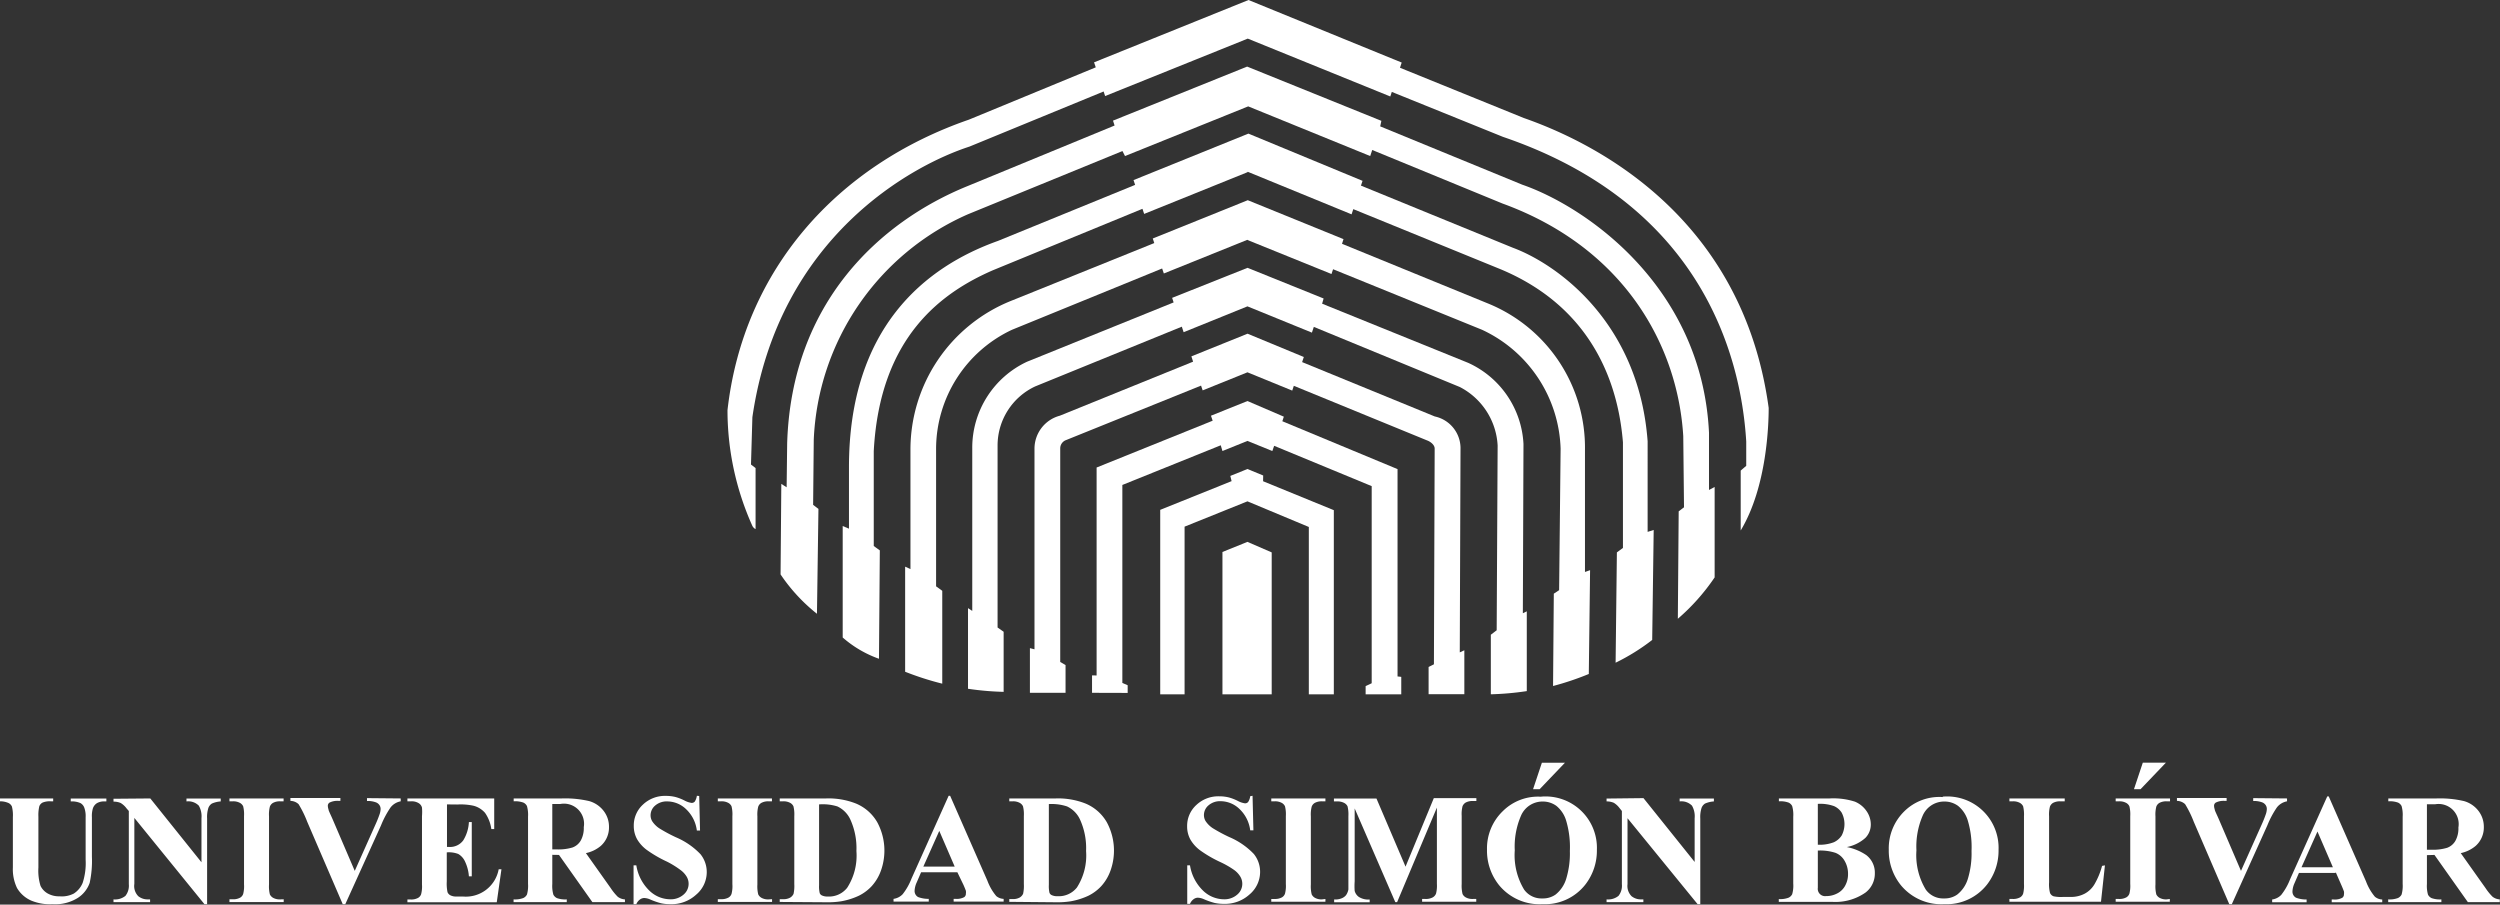
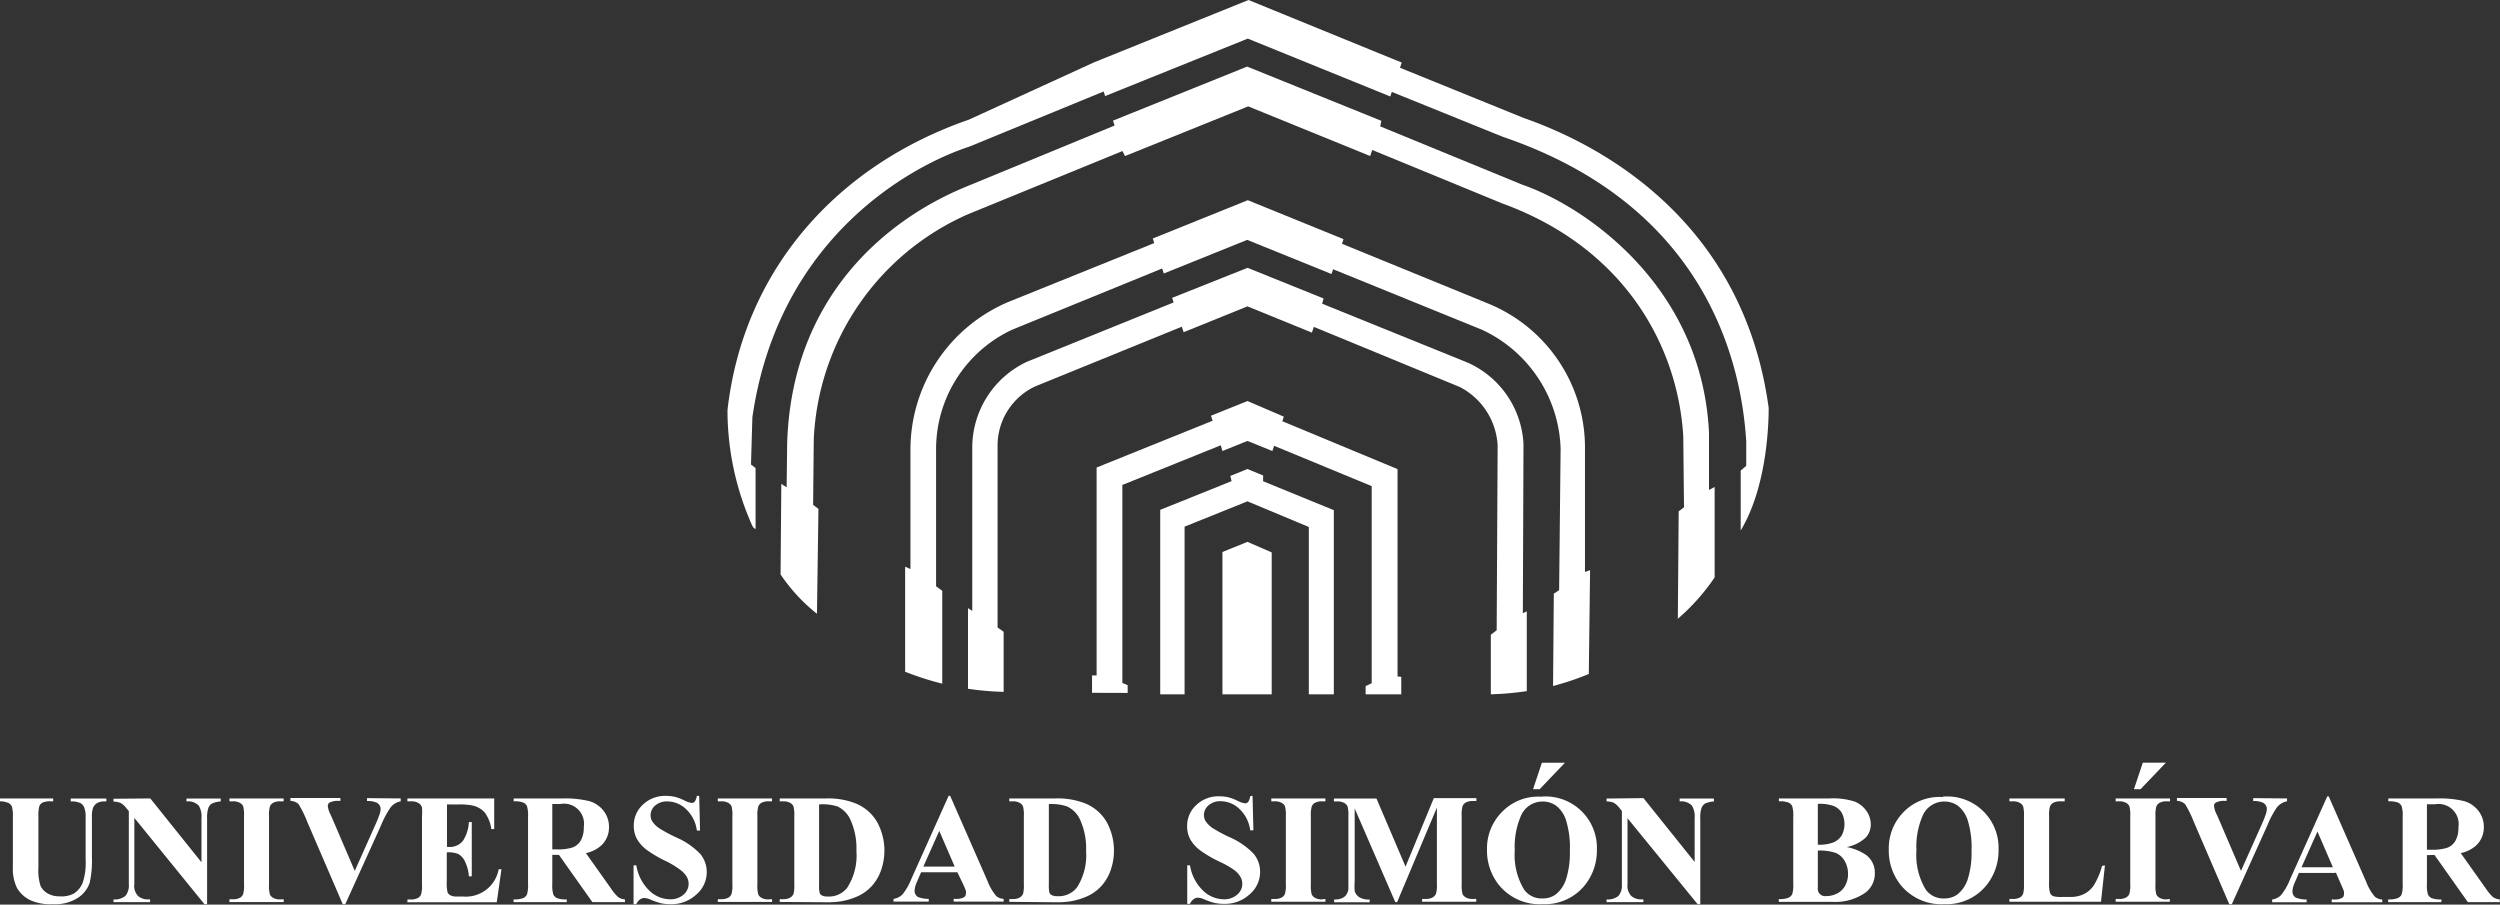
<svg xmlns="http://www.w3.org/2000/svg" viewBox="0 0 235.02 85.04" id="svg7">
  <rect x="0" y="0" width="235.02" height="85.04" fill="#333333" stroke="none" />
  <defs id="defs1">
    <style id="style1">.cls-usb1,.cls-usb2{fill:#1d1d1b;}.cls-usb1{fill-rule:evenodd;}</style>
  </defs>
  <title id="title1">logo-usb</title>
  <g id="Capa_2" data-name="Capa 2" style="fill:#ffffff">
    <g id="Capa_1-2" data-name="Capa 1" style="fill:#ffffff">
-       <path class="cls-usb1" d="M117.27,35l-4.21,1.7-.15-.45-12.69,5.12a.83.83,0,0,0-.55.78V62.23l.5.29v2.61H96.82v-4.2l.43.11V42.18a3.21,3.21,0,0,1,2.38-3.1L112.16,34l-.16-.5,5.28-2.13,5.29,2.19-.16.48,12.47,5.11a3.06,3.06,0,0,1,2.42,3.09l-.07,19.09.43-.2v4.13H134.3V62.7l.5-.25.07-20.28c0-.35-.39-.65-.72-.77l-12.52-5.13-.15.45L117.27,35Z" id="path1" style="fill:#ffffff" />
      <polygon class="cls-usb1" points="117.27 41.45 114.92 42.4 114.76 41.86 105.51 45.59 105.51 64.2 106.01 64.42 106.01 65.14 102.66 65.13 102.66 63.49 103.09 63.5 103.09 43.95 114 39.55 113.84 39.08 117.27 37.7 120.69 39.17 120.55 39.6 131.38 44.1 131.38 63.59 131.73 63.63 131.73 65.27 128.38 65.27 128.38 64.5 128.95 64.23 128.95 45.7 119.78 41.91 119.61 42.4 117.27 41.45 117.27 41.45" id="polygon1" style="fill:#ffffff" />
      <path class="cls-usb1" d="M117.27,25.18,110.19,28l.14.43L96.56,34a8.92,8.92,0,0,0-5.16,8.09V57.43L91,57.17v7.58a27.22,27.22,0,0,0,3.35.29V59.39l-.57-.4V41.88h0a6.13,6.13,0,0,1,3.55-5.56l13.77-5.61.17.52,6-2.43,6.06,2.47.18-.54,13.72,5.65a6.58,6.58,0,0,1,3.56,5.5h0l-.09,17.37-.55.42,0,5.6a27.62,27.62,0,0,0,3.38-.3l0-7.5-.37.18.06-15.91a8.87,8.87,0,0,0-5.2-7.63l-13.73-5.56.14-.49-7.12-2.87Z" id="path2" style="fill:#ffffff" />
      <polygon class="cls-usb1" points="119.55 65.27 119.55 51.93 117.27 50.94 114.92 51.89 114.92 65.27 119.55 65.27 119.55 65.27" id="polygon2" style="fill:#ffffff" />
      <polygon class="cls-usb1" points="117.27 47.13 123.04 49.54 123.04 65.27 125.39 65.27 125.39 47.96 118.74 45.24 118.75 44.7 117.27 44.09 115.66 44.74 115.78 45.23 109.07 47.93 109.07 65.27 111.36 65.27 111.36 49.51 117.27 47.13 117.27 47.13" id="polygon3" style="fill:#ffffff" />
      <path class="cls-usb1" d="M117.27,22.54l-7.86,3.17-.16-.47L95.14,31A12.39,12.39,0,0,0,88,42.18V55.12l.58.42v8.73a27.53,27.53,0,0,1-3.49-1.12V53.27l.5.23V42.29a15.07,15.07,0,0,1,9.44-14l13.48-5.44-.14-.43,8.93-3.6,9,3.66-.14.44,13.8,5.64A14.63,14.63,0,0,1,149,42.3V53.77l.48-.17-.12,9.76A26.54,26.54,0,0,1,146,64.49l.07-8.68.5-.33.14-13.3A12.76,12.76,0,0,0,139.32,31l-14-5.69-.15.45-7.9-3.2Z" id="path3" style="fill:#ffffff" />
-       <path class="cls-usb1" d="M117.27,16.19l-9.71,3.92-.16-.48L93.33,25.41c-4.78,2.09-10.62,6.23-11.19,17v8.92l.57.41-.08,10.19a10.51,10.51,0,0,1-3.41-2V49.45l.59.25,0-5.79c0-13.14,7.19-18.83,14-21.26l12.9-5.27-.15-.45,10.8-4.37L128.09,17l-.15.45,14.28,5.84c4.15,1.54,11.84,7,12.67,18.19V50l.57-.18-.14,10.34a19.5,19.5,0,0,1-3.44,2.14L152,51.93l.57-.42V41.58c-.33-4-1.91-12.25-11.48-16.26l-13.87-5.66-.16.49-9.76-4Z" id="path4" style="fill:#ffffff" />
      <path class="cls-usb1" d="M117.34,10l-11.58,4.67-.24-.47L91,20.14A24.28,24.28,0,0,0,76.5,41.33l-.06,6.13.5.38-.14,9.86A16.39,16.39,0,0,1,73.38,54l.07-8.51.5.32L74,41.67c.4-13.23,8.72-20.82,16.94-24.17l13.84-5.7-.15-.46,12.61-5.08,12.62,5.1-.11.52,13.35,5.48C149,19.4,160,26.87,160.66,40.68v5.38l.53-.28v8.5a19.65,19.65,0,0,1-3.46,3.89l.08-10.1.5-.38L158.24,41c-.51-8.44-5.48-17.67-17-21.87L129,14.1l-.19.57L117.34,10Z" id="path5" style="fill:#ffffff" />
-       <path class="cls-usb1" d="M70.6,43.63l.13-4.41c2.47-17,15.08-23.71,20.41-25.44L103.75,8.6l.14.43,13.41-5.4,13.4,5.44.14-.43,10.46,4.23C159.64,19.12,163.64,33,164.16,41.5v2.29l-.52.45,0,5.63c2.49-4.14,2.63-10.07,2.63-11.52C163.71,19.56,148.7,13,143.24,11.09L131.61,6.37l.16-.49L117.37,0,102.85,5.86l.16.47L91.08,11.25c-12.4,4.29-21.2,14.13-22.69,27.31a26.54,26.54,0,0,0,2.33,10.86.67.67,0,0,0,.31.32V44l-.43-.33Z" id="path6" style="fill:#ffffff" />
+       <path class="cls-usb1" d="M70.6,43.63l.13-4.41c2.47-17,15.08-23.71,20.41-25.44L103.75,8.6l.14.43,13.41-5.4,13.4,5.44.14-.43,10.46,4.23C159.64,19.12,163.64,33,164.16,41.5v2.29l-.52.45,0,5.63c2.49-4.14,2.63-10.07,2.63-11.52C163.71,19.56,148.7,13,143.24,11.09L131.61,6.37l.16-.49L117.37,0,102.85,5.86L91.08,11.25c-12.4,4.29-21.2,14.13-22.69,27.31a26.54,26.54,0,0,0,2.33,10.86.67.67,0,0,0,.31.32V44l-.43-.33Z" id="path6" style="fill:#ffffff" />
      <path class="cls-usb2" d="M0,75.06H5v.27H4.78a1.78,1.78,0,0,0-.78.12.67.67,0,0,0-.3.33,3.56,3.56,0,0,0-.09,1v4.77a4.86,4.86,0,0,0,.2,1.73,1.67,1.67,0,0,0,.65.7,2.14,2.14,0,0,0,1.14.28A2.44,2.44,0,0,0,6.94,84a2.18,2.18,0,0,0,.83-1,6,6,0,0,0,.28-2.18v-4a2.3,2.3,0,0,0-.14-.93.82.82,0,0,0-.34-.39,2,2,0,0,0-.92-.16v-.27H10v.27h-.2a1.3,1.3,0,0,0-.68.16.93.93,0,0,0-.39.5,2.52,2.52,0,0,0-.09.83v3.7A9.7,9.7,0,0,1,8.43,83a2.78,2.78,0,0,1-1.1,1.4A4,4,0,0,1,4.93,85a4.55,4.55,0,0,1-2-.34,2.89,2.89,0,0,1-1.33-1.18,4.1,4.1,0,0,1-.39-1.94V76.82a3.33,3.33,0,0,0-.09-1,.68.68,0,0,0-.32-.33A1.92,1.92,0,0,0,0,75.33v-.27Zm14.13,0,4.81,6V76.92a2,2,0,0,0-.25-1.18,1.39,1.39,0,0,0-1.16-.4v-.27h3.22v.27a2.45,2.45,0,0,0-.83.2.82.82,0,0,0-.33.41,2.81,2.81,0,0,0-.12,1V85h-.25l-6.59-8.11v6.2A1.36,1.36,0,0,0,13,84.25a1.39,1.39,0,0,0,.88.3h.23v.26H10.67v-.26a1.56,1.56,0,0,0,1.12-.33,1.54,1.54,0,0,0,.32-1.1V76.24L11.9,76a1.94,1.94,0,0,0-.55-.51,1.65,1.65,0,0,0-.68-.13v-.27Zm12.54,9.48v.26H21.57v-.26h.32a1.34,1.34,0,0,0,.68-.15.64.64,0,0,0,.29-.35,2.87,2.87,0,0,0,.08-.91V76.73a3.13,3.13,0,0,0-.08-.93.7.7,0,0,0-.32-.33,1.29,1.29,0,0,0-.65-.14h-.32v-.27h5.09v.27h-.32a1.35,1.35,0,0,0-.68.15.68.68,0,0,0-.29.35,3,3,0,0,0-.08.91v6.41a3.14,3.14,0,0,0,.08.93.75.75,0,0,0,.32.33,1.27,1.27,0,0,0,.65.14Zm11-9.48v.27a1.57,1.57,0,0,0-.95.57,8.75,8.75,0,0,0-.9,1.69L32.46,85h-.24l-3.34-7.75a10,10,0,0,0-.81-1.65,1.15,1.15,0,0,0-.77-.31v-.27H32v.27h-.16a1.65,1.65,0,0,0-.86.16.35.35,0,0,0-.16.32,1.06,1.06,0,0,0,.06.31c0,.12.17.43.39.94l2.08,4.85,1.93-4.32a10.91,10.91,0,0,0,.42-1.05,1.59,1.59,0,0,0,.08-.45.64.64,0,0,0-.12-.38.7.7,0,0,0-.34-.25,2.23,2.23,0,0,0-.82-.12v-.27Zm4.35.56v4h.19A1.54,1.54,0,0,0,43.55,79a3.61,3.61,0,0,0,.53-1.72h.27v5.1h-.27A3.86,3.86,0,0,0,43.72,81a1.57,1.57,0,0,0-.64-.72A2.47,2.47,0,0,0,42,80.13v2.74a3.89,3.89,0,0,0,.07,1,.58.58,0,0,0,.26.29,1.17,1.17,0,0,0,.6.12h.58a3.14,3.14,0,0,0,3.37-2.56h.26l-.44,3.1H38.3v-.26h.32a1.34,1.34,0,0,0,.68-.15.64.64,0,0,0,.29-.35,2.88,2.88,0,0,0,.08-.91V76.73a5,5,0,0,0,0-.81.69.69,0,0,0-.27-.39,1.24,1.24,0,0,0-.75-.2H38.3v-.27h8.16v2.88h-.27a3.5,3.5,0,0,0-.59-1.52,2.15,2.15,0,0,0-1.07-.67A5.67,5.67,0,0,0,43,75.63Zm9.9,4.74V83.1a3,3,0,0,0,.1,1,.72.72,0,0,0,.34.33,2.32,2.32,0,0,0,.92.12v.26h-5v-.26a2.21,2.21,0,0,0,.92-.13.74.74,0,0,0,.34-.33,3,3,0,0,0,.1-1V76.78a3.06,3.06,0,0,0-.1-1,.71.71,0,0,0-.34-.33,2.25,2.25,0,0,0-.91-.12v-.27H52.8a9.94,9.94,0,0,1,2.59.25,2.61,2.61,0,0,1,1.34.9,2.42,2.42,0,0,1,.52,1.54,2.31,2.31,0,0,1-.78,1.78,3.19,3.19,0,0,1-1.39.67l2.34,3.3a5.09,5.09,0,0,0,.65.8,1.22,1.22,0,0,0,.68.25v.26H55.69l-3.14-4.44Zm0-4.78v4.27h.41a4.58,4.58,0,0,0,1.49-.18,1.49,1.49,0,0,0,.78-.66,2.42,2.42,0,0,0,.28-1.25,1.89,1.89,0,0,0-2.2-2.18Zm13.81-.75.08,3.25h-.3a3.32,3.32,0,0,0-1-2,2.57,2.57,0,0,0-1.76-.74,1.65,1.65,0,0,0-1.16.39,1.19,1.19,0,0,0-.43.9,1.09,1.09,0,0,0,.15.57,2.37,2.37,0,0,0,.67.67,14.77,14.77,0,0,0,1.56.84,6.94,6.94,0,0,1,2.31,1.59,2.67,2.67,0,0,1,.59,1.71,2.77,2.77,0,0,1-1,2.1A3.43,3.43,0,0,1,63,85a4,4,0,0,1-.87-.09,6.85,6.85,0,0,1-1-.35,1.56,1.56,0,0,0-.57-.14.7.7,0,0,0-.4.14,1,1,0,0,0-.34.44h-.26V81.35h.26a4.21,4.21,0,0,0,1.22,2.37,2.85,2.85,0,0,0,1.94.82,1.83,1.83,0,0,0,1.28-.44,1.32,1.32,0,0,0,.29-1.69,2.13,2.13,0,0,0-.56-.61A8.48,8.48,0,0,0,62.7,81a11.47,11.47,0,0,1-1.91-1.11,3.4,3.4,0,0,1-.9-1,2.55,2.55,0,0,1-.31-1.25,2.65,2.65,0,0,1,.86-2,3,3,0,0,1,2.16-.82,3.68,3.68,0,0,1,.92.11,4.52,4.52,0,0,1,.82.32,2,2,0,0,0,.68.23.38.38,0,0,0,.29-.12,1.28,1.28,0,0,0,.2-.55Zm6.85,9.7v.26H67.48v-.26h.32a1.34,1.34,0,0,0,.68-.15.64.64,0,0,0,.29-.35,2.87,2.87,0,0,0,.08-.91V76.73a3.13,3.13,0,0,0-.08-.93.7.7,0,0,0-.32-.33,1.29,1.29,0,0,0-.65-.14h-.32v-.27h5.09v.27h-.32a1.35,1.35,0,0,0-.68.15.68.68,0,0,0-.29.35,3,3,0,0,0-.08.91v6.41a3.14,3.14,0,0,0,.08.93.75.75,0,0,0,.32.33,1.27,1.27,0,0,0,.65.14Zm.72.26v-.26h.32a1.27,1.27,0,0,0,.65-.14.8.8,0,0,0,.33-.36,3.37,3.37,0,0,0,.07-.91V76.73a3.14,3.14,0,0,0-.08-.93.7.7,0,0,0-.32-.33,1.29,1.29,0,0,0-.65-.14h-.32v-.27h4.36a7,7,0,0,1,2.81.48,4.15,4.15,0,0,1,2,1.76,5.61,5.61,0,0,1,.34,4.56,4.35,4.35,0,0,1-.85,1.43,4.17,4.17,0,0,1-1.21.91,6.61,6.61,0,0,1-1.68.53,8,8,0,0,1-1.38.09ZM77,75.62v7.6a2.73,2.73,0,0,0,.06.74.41.41,0,0,0,.19.21,1.16,1.16,0,0,0,.56.11,2.17,2.17,0,0,0,1.83-.82A5.58,5.58,0,0,0,80.51,80a6.48,6.48,0,0,0-.59-3,2.52,2.52,0,0,0-1.2-1.19A4.64,4.64,0,0,0,77,75.62ZM90,82H86.59l-.41.95a2.1,2.1,0,0,0-.2.78.65.65,0,0,0,.33.6,2.72,2.72,0,0,0,1,.17v.26H84v-.26a1.45,1.45,0,0,0,.86-.44,5.67,5.67,0,0,0,.83-1.47l3.49-7.78h.14l3.51,8a4.86,4.86,0,0,0,.83,1.43,1.14,1.14,0,0,0,.69.26v.26H89.65v-.26h.19a1.47,1.47,0,0,0,.8-.16.38.38,0,0,0,.16-.33.86.86,0,0,0,0-.27s-.08-.22-.22-.54L90,82Zm-.25-.53-1.45-3.36-1.5,3.36Zm5.13,3.31v-.26h.32a1.27,1.27,0,0,0,.65-.14.79.79,0,0,0,.33-.36,3.35,3.35,0,0,0,.07-.91V76.73a3.14,3.14,0,0,0-.08-.93.7.7,0,0,0-.32-.33,1.29,1.29,0,0,0-.65-.14h-.32v-.27h4.36a7,7,0,0,1,2.81.48,4.15,4.15,0,0,1,2,1.76,5.6,5.6,0,0,1,.34,4.56,4.34,4.34,0,0,1-.85,1.43,4.18,4.18,0,0,1-1.21.91,6.61,6.61,0,0,1-1.68.53,8,8,0,0,1-1.38.09Zm3.72-9.19v7.6a2.74,2.74,0,0,0,.06.74.41.41,0,0,0,.19.21,1.16,1.16,0,0,0,.56.11,2.17,2.17,0,0,0,1.83-.82,5.58,5.58,0,0,0,.86-3.43,6.48,6.48,0,0,0-.59-3,2.52,2.52,0,0,0-1.2-1.19,4.63,4.63,0,0,0-1.72-.22Zm19.15-.78.08,3.25h-.3a3.32,3.32,0,0,0-1-2,2.57,2.57,0,0,0-1.76-.74,1.64,1.64,0,0,0-1.16.39,1.19,1.19,0,0,0-.43.9,1.09,1.09,0,0,0,.15.57,2.37,2.37,0,0,0,.67.67,14.82,14.82,0,0,0,1.56.84,6.94,6.94,0,0,1,2.31,1.59,2.67,2.67,0,0,1,.59,1.71,2.77,2.77,0,0,1-1,2.1,3.43,3.43,0,0,1-2.42.88,4,4,0,0,1-.87-.09,6.84,6.84,0,0,1-1-.35,1.56,1.56,0,0,0-.57-.14.7.7,0,0,0-.39.14,1,1,0,0,0-.34.44h-.26V81.35h.26a4.21,4.21,0,0,0,1.22,2.37,2.85,2.85,0,0,0,1.94.82,1.83,1.83,0,0,0,1.28-.44,1.32,1.32,0,0,0,.29-1.69,2.13,2.13,0,0,0-.56-.61,8.45,8.45,0,0,0-1.32-.76,11.47,11.47,0,0,1-1.91-1.11,3.4,3.4,0,0,1-.9-1,2.54,2.54,0,0,1-.31-1.25,2.65,2.65,0,0,1,.86-2,3,3,0,0,1,2.16-.82,3.68,3.68,0,0,1,.92.11,4.54,4.54,0,0,1,.82.32,2,2,0,0,0,.68.23.38.38,0,0,0,.29-.12,1.28,1.28,0,0,0,.2-.55Zm6.85,9.7v.26h-5.09v-.26h.32a1.34,1.34,0,0,0,.68-.15.64.64,0,0,0,.29-.35,2.87,2.87,0,0,0,.08-.91V76.73a3.13,3.13,0,0,0-.08-.93.7.7,0,0,0-.32-.33,1.29,1.29,0,0,0-.65-.14h-.32v-.27h5.09v.27h-.32a1.35,1.35,0,0,0-.68.15.68.68,0,0,0-.29.35,3,3,0,0,0-.08.91v6.41a3.14,3.14,0,0,0,.08.93.75.75,0,0,0,.32.33,1.27,1.27,0,0,0,.65.14Zm7.54-3.06,2.65-6.42h4v.27h-.32a1.36,1.36,0,0,0-.69.15.73.73,0,0,0-.29.34,3,3,0,0,0-.08.9v6.42a3.27,3.27,0,0,0,.08.93.72.72,0,0,0,.32.33,1.29,1.29,0,0,0,.65.14h.32v.26h-5.09v-.26H134a1.37,1.37,0,0,0,.69-.15A.7.7,0,0,0,135,84a3,3,0,0,0,.08-.91V75.92l-3.74,8.89h-.17L127.35,76v6.86a6,6,0,0,0,0,.89,1,1,0,0,0,.41.58,1.67,1.67,0,0,0,1,.23v.26h-3.34v-.26h.1a1.54,1.54,0,0,0,.6-.11,1,1,0,0,0,.42-.3,1.41,1.41,0,0,0,.22-.53c0-.05,0-.3,0-.73V76.72a3.18,3.18,0,0,0-.08-.92.73.73,0,0,0-.32-.32,1.32,1.32,0,0,0-.65-.14h-.31v-.27h4l2.74,6.42Zm12.74-6.56a4.83,4.83,0,0,1,5.24,5,5.19,5.19,0,0,1-1.08,3.26A4.83,4.83,0,0,1,145,85a4.93,4.93,0,0,1-4.07-1.78,5.17,5.17,0,0,1-1.14-3.34,4.86,4.86,0,0,1,1.48-3.62,4.69,4.69,0,0,1,3.63-1.36Zm.09.46a2.2,2.2,0,0,0-2,1.37,7.3,7.3,0,0,0-.57,3.22,6.25,6.25,0,0,0,.88,3.69,2,2,0,0,0,1.71.83,2.06,2.06,0,0,0,1.24-.36,3,3,0,0,0,1-1.47,8.13,8.13,0,0,0,.35-2.63,8.71,8.71,0,0,0-.36-2.89,2.82,2.82,0,0,0-.92-1.36,2.16,2.16,0,0,0-1.28-.4Zm2.15-3.65-2.38,2.49h-.62l.83-2.49Zm7.38,3.33,4.81,6V76.92a2,2,0,0,0-.25-1.18,1.39,1.39,0,0,0-1.16-.4v-.27h3.22v.27a2.45,2.45,0,0,0-.83.2.82.82,0,0,0-.33.41,2.81,2.81,0,0,0-.12,1V85h-.25L153,76.92v6.2a1.36,1.36,0,0,0,.38,1.13,1.39,1.39,0,0,0,.88.3h.23v.26h-3.46v-.26a1.56,1.56,0,0,0,1.12-.33,1.54,1.54,0,0,0,.32-1.1V76.24l-.21-.26a1.93,1.93,0,0,0-.55-.51,1.66,1.66,0,0,0-.68-.13v-.27Zm19,4.58a4.94,4.94,0,0,1,1.95.78,2.08,2.08,0,0,1,.8,1.7,2.24,2.24,0,0,1-.88,1.82,4.94,4.94,0,0,1-3.15.87h-5v-.26a2.2,2.2,0,0,0,.92-.13.72.72,0,0,0,.34-.33,2.92,2.92,0,0,0,.1-1V76.78a3,3,0,0,0-.1-1,.7.7,0,0,0-.34-.33,2.25,2.25,0,0,0-.91-.12v-.27H172a6.63,6.63,0,0,1,2.37.3,2.46,2.46,0,0,1,1.1.89,2.2,2.2,0,0,1,.4,1.26,1.79,1.79,0,0,1-.51,1.26,3.66,3.66,0,0,1-1.8.87Zm-2.61-.2a3.72,3.72,0,0,0,1.5-.23,1.74,1.74,0,0,0,.75-.65,2.33,2.33,0,0,0,0-2.12,1.62,1.62,0,0,0-.73-.63,3.85,3.85,0,0,0-1.52-.21v3.84Zm0,.56v3.49a.69.69,0,0,0,.78.78,2.22,2.22,0,0,0,1.06-.26,1.73,1.73,0,0,0,.74-.74,2.23,2.23,0,0,0,.26-1.08,2.39,2.39,0,0,0-.32-1.23,1.71,1.71,0,0,0-.87-.76,4.68,4.68,0,0,0-1.65-.21Zm11.75-5.08a4.83,4.83,0,0,1,5.24,5,5.19,5.19,0,0,1-1.08,3.26A4.83,4.83,0,0,1,182.77,85a4.93,4.93,0,0,1-4.07-1.78,5.17,5.17,0,0,1-1.14-3.34A4.86,4.86,0,0,1,179,76.29a4.69,4.69,0,0,1,3.63-1.36Zm.09.46a2.2,2.2,0,0,0-2,1.37,7.3,7.3,0,0,0-.57,3.22,6.25,6.25,0,0,0,.88,3.69,2,2,0,0,0,1.71.83,2.06,2.06,0,0,0,1.24-.36,3,3,0,0,0,1-1.47,8.13,8.13,0,0,0,.35-2.63,8.7,8.7,0,0,0-.36-2.89,2.82,2.82,0,0,0-.92-1.36,2.16,2.16,0,0,0-1.28-.4Zm15.15,6-.37,3.42H188.9v-.26h.32a1.34,1.34,0,0,0,.68-.15.66.66,0,0,0,.29-.35,3,3,0,0,0,.08-.91V76.73a3.26,3.26,0,0,0-.08-.93.72.72,0,0,0-.32-.33,1.29,1.29,0,0,0-.65-.14h-.32v-.27h5.2v.27h-.42a1.36,1.36,0,0,0-.68.15.71.71,0,0,0-.29.35,3,3,0,0,0-.08.91v6.21a3.19,3.19,0,0,0,.09,1,.57.57,0,0,0,.34.31,3.38,3.38,0,0,0,.87.06h.81A2.76,2.76,0,0,0,196,84a2.39,2.39,0,0,0,.89-.86,6.93,6.93,0,0,0,.72-1.74Zm6.1,3.16v.26h-5.09v-.26h.32a1.34,1.34,0,0,0,.68-.15.64.64,0,0,0,.29-.35,2.86,2.86,0,0,0,.08-.91V76.73a3.13,3.13,0,0,0-.08-.93.7.7,0,0,0-.32-.33,1.29,1.29,0,0,0-.65-.14h-.32v-.27H204v.27h-.32a1.35,1.35,0,0,0-.68.15.68.68,0,0,0-.29.35,3,3,0,0,0-.08.91v6.41a3.14,3.14,0,0,0,.08.93.75.75,0,0,0,.32.33,1.27,1.27,0,0,0,.65.14Zm-.37-12.81-2.38,2.49h-.62l.83-2.49ZM215,75.06v.27a1.57,1.57,0,0,0-.95.57,8.76,8.76,0,0,0-.9,1.69L209.81,85h-.24l-3.34-7.75a10,10,0,0,0-.81-1.65,1.15,1.15,0,0,0-.77-.31v-.27h4.67v.27h-.16a1.65,1.65,0,0,0-.86.16.35.35,0,0,0-.16.32,1.06,1.06,0,0,0,.06.31c0,.12.17.43.39.94l2.08,4.85,1.93-4.32a11,11,0,0,0,.42-1.05,1.59,1.59,0,0,0,.08-.45.64.64,0,0,0-.12-.38.7.7,0,0,0-.34-.25,2.23,2.23,0,0,0-.82-.12v-.27Zm4.56,7h-3.44l-.41.95a2.09,2.09,0,0,0-.2.78.65.65,0,0,0,.33.6,2.73,2.73,0,0,0,1,.17v.26h-3.24v-.26a1.45,1.45,0,0,0,.86-.44,5.67,5.67,0,0,0,.83-1.47l3.49-7.78h.14l3.51,8a4.86,4.86,0,0,0,.83,1.43,1.14,1.14,0,0,0,.69.26v.26H219.2v-.26h.19a1.47,1.47,0,0,0,.8-.16.38.38,0,0,0,.16-.33.86.86,0,0,0,0-.27s-.08-.22-.22-.54L219.58,82Zm-.25-.53-1.45-3.36-1.5,3.36Zm8.84-1.14V83.1a3,3,0,0,0,.1,1,.72.72,0,0,0,.34.33,2.32,2.32,0,0,0,.92.12v.26h-5v-.26a2.21,2.21,0,0,0,.92-.13.74.74,0,0,0,.34-.33,3,3,0,0,0,.1-1V76.78a3.06,3.06,0,0,0-.1-1,.71.71,0,0,0-.34-.33,2.25,2.25,0,0,0-.91-.12v-.27h4.53a9.93,9.93,0,0,1,2.59.25,2.61,2.61,0,0,1,1.34.9,2.43,2.43,0,0,1,.52,1.54,2.31,2.31,0,0,1-.78,1.78,3.2,3.2,0,0,1-1.39.67l2.34,3.3a5.09,5.09,0,0,0,.65.8,1.22,1.22,0,0,0,.68.25v.26H232l-3.14-4.44Zm0-4.78v4.27h.41a4.58,4.58,0,0,0,1.49-.18,1.49,1.49,0,0,0,.78-.66,2.42,2.42,0,0,0,.28-1.25,1.89,1.89,0,0,0-2.2-2.18Z" id="path7" style="fill:#ffffff" />
    </g>
  </g>
</svg>